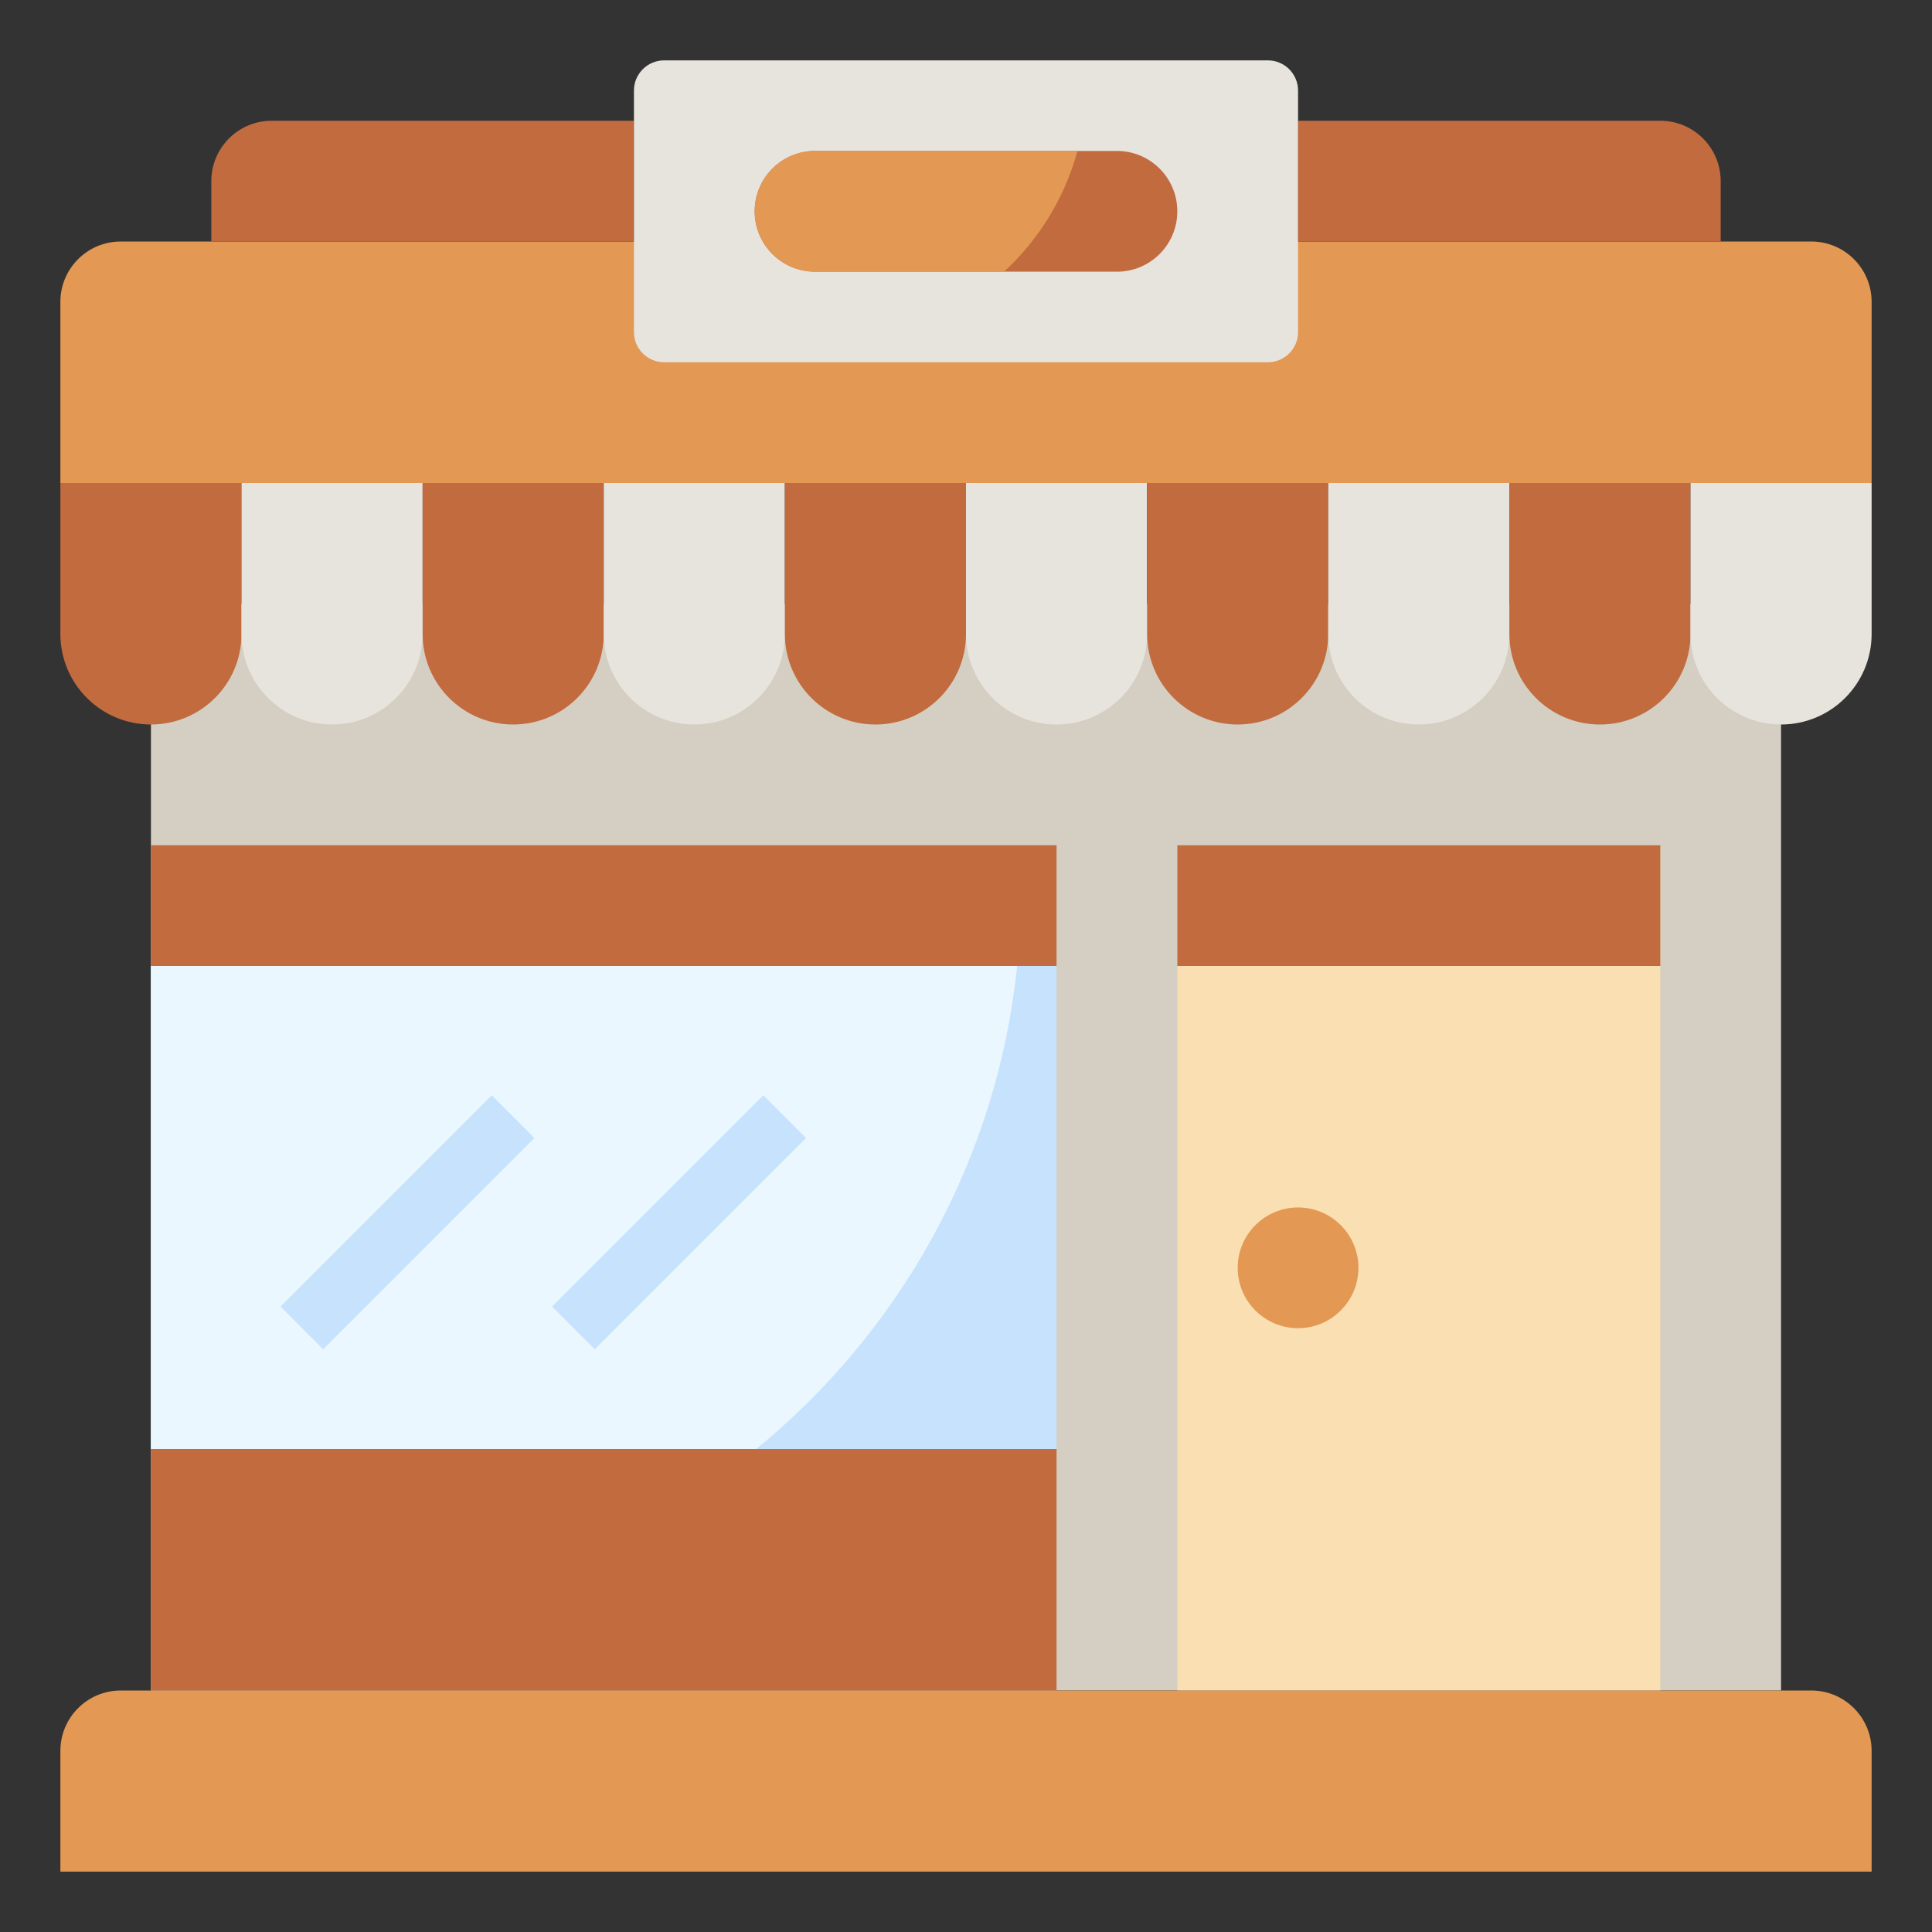
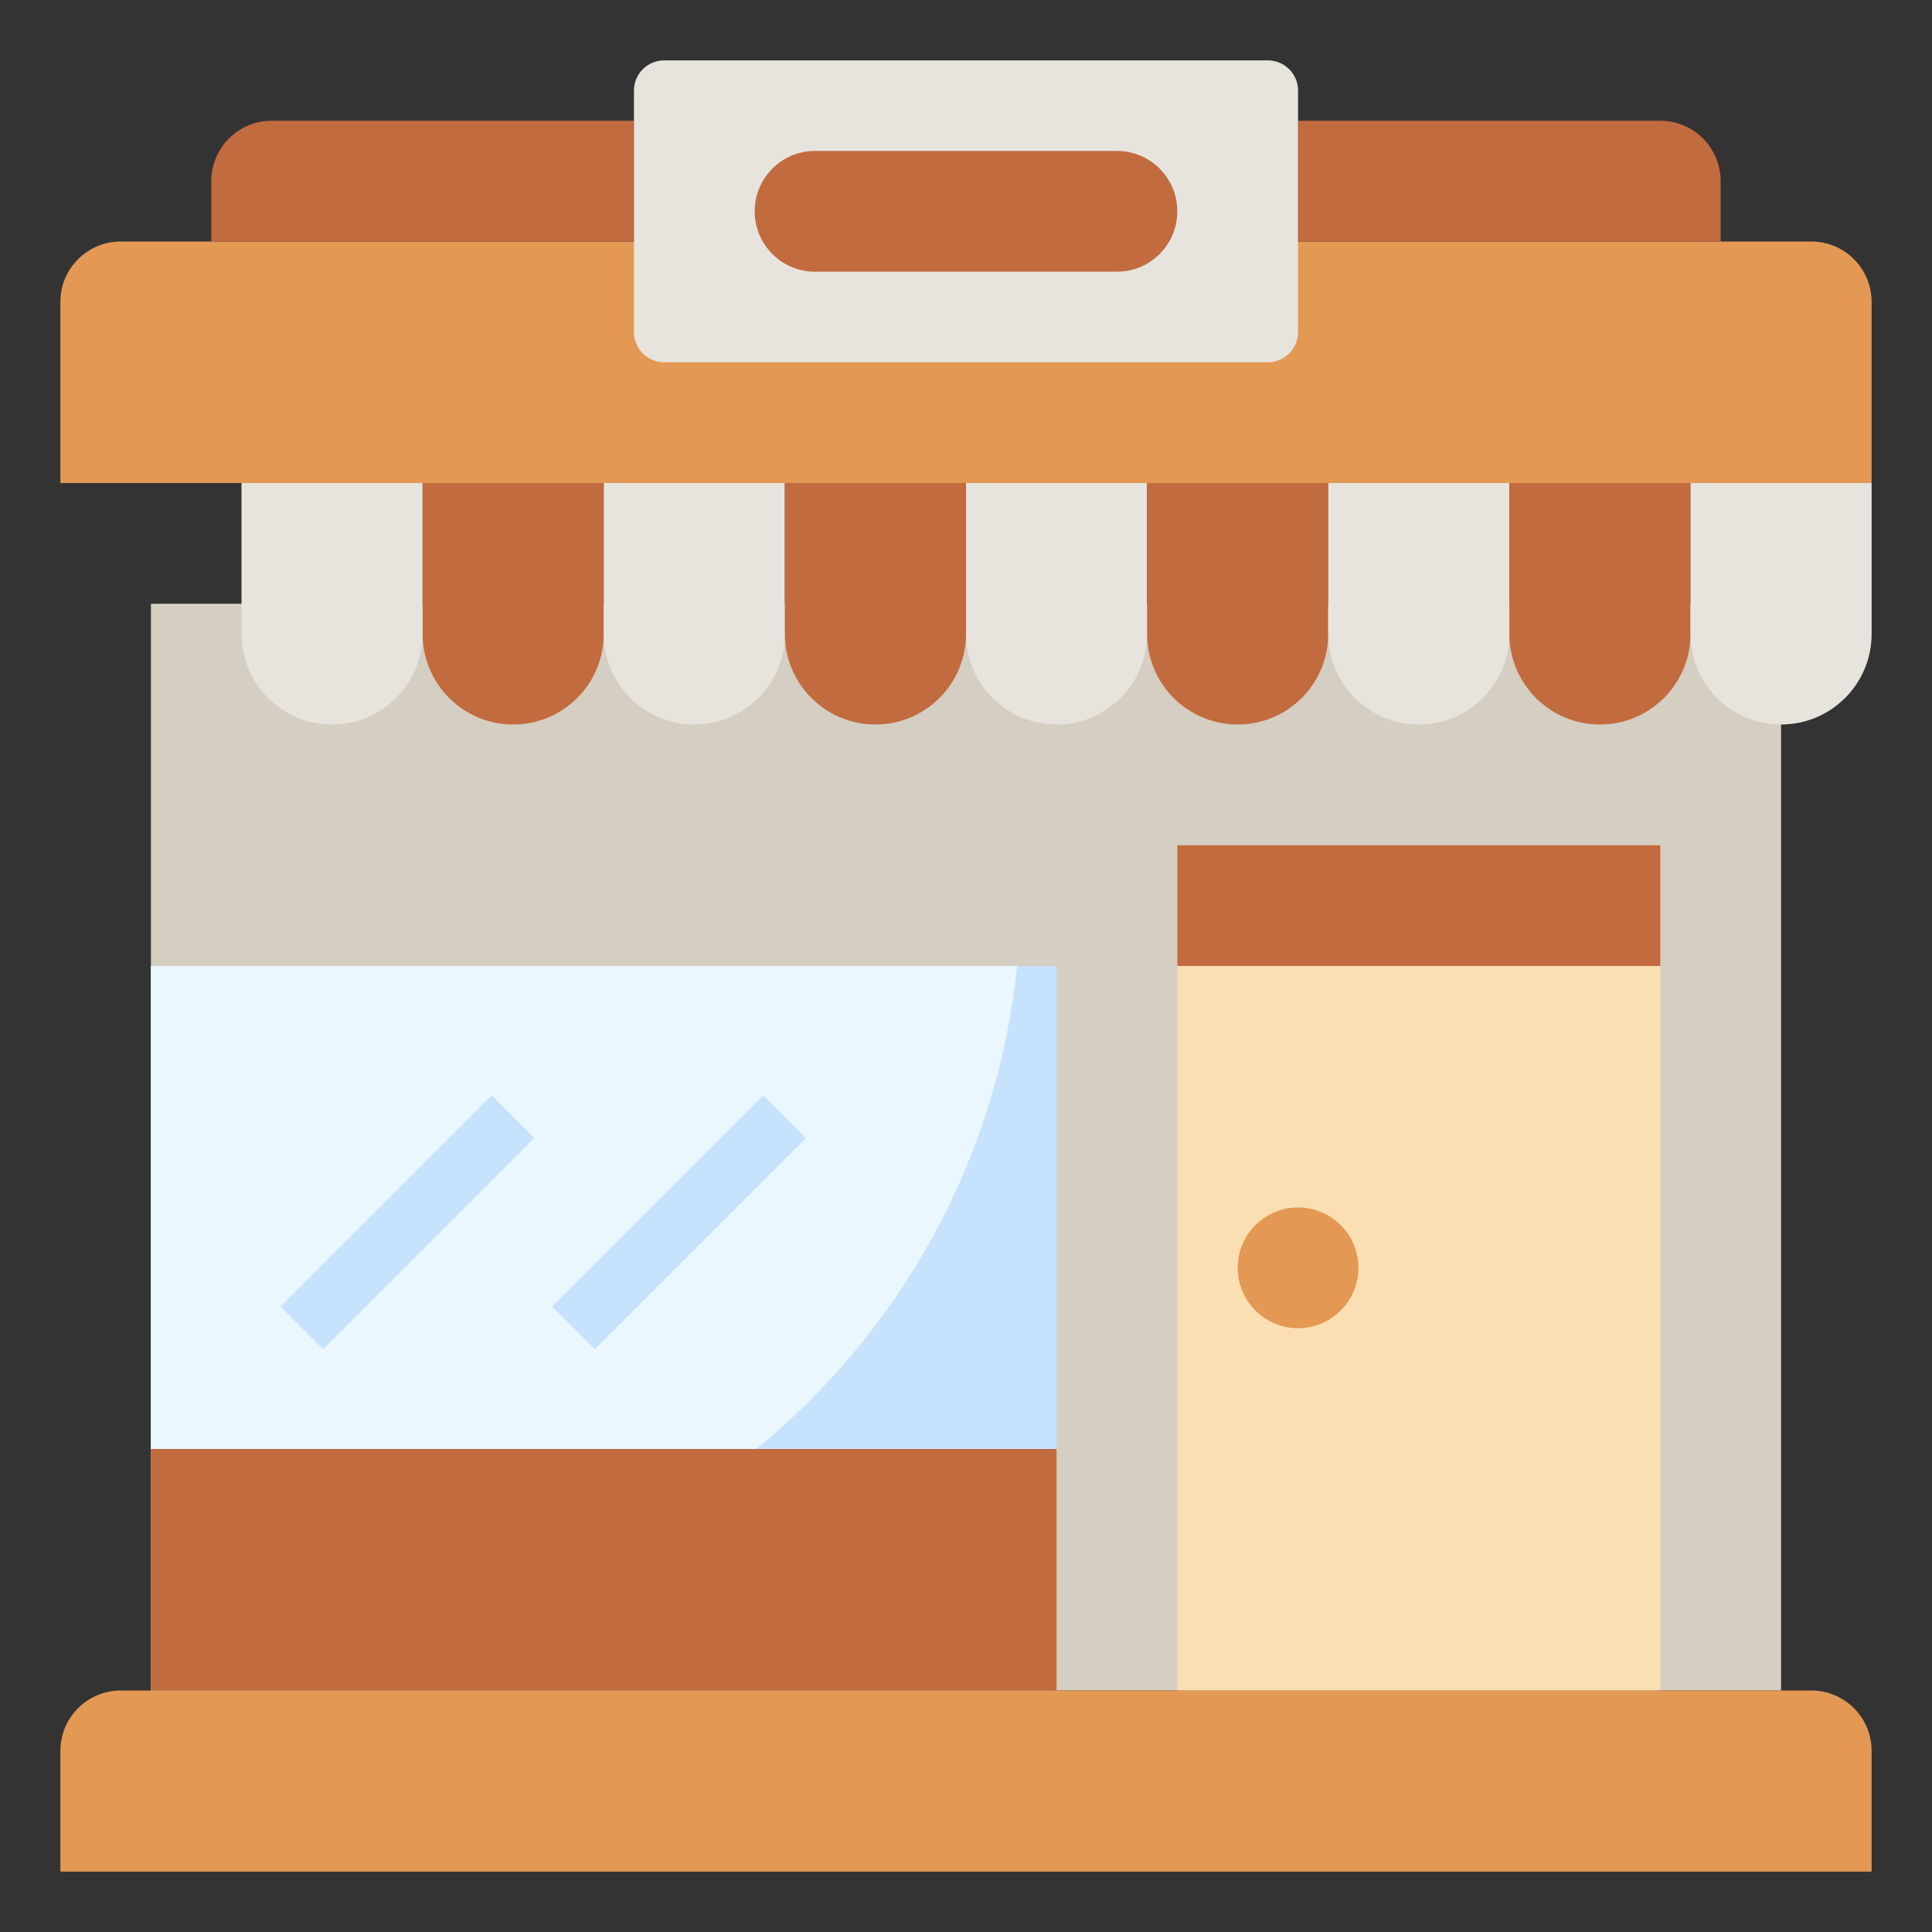
<svg xmlns="http://www.w3.org/2000/svg" id="Layer_3" enable-background="new 0 0 64 64" height="512" viewBox="0 0 64 64" width="512">
  <rect x="0" y="0" width="64" height="64" fill="#333333" stroke="none" />
  <g>
    <path d="m59 56v-36h-54v36" fill="#d5cec2" />
    <path d="m5 32h30v16h-30z" fill="#c7e2fc" />
    <path d="m5 32v16h20.052c4.751-3.883 7.978-9.561 8.642-16z" fill="#ebf7fe" />
    <path d="m39 56v-28h16v28" fill="#fadfb2" />
    <g fill="#c16b3f">
      <path d="m39 28h16v4h-16z" />
      <path d="m5 48h30v8h-30z" />
-       <path d="m5 28h30v4h-30z" />
+       <path d="m5 28h30h-30z" />
    </g>
    <path d="m2 16v-6c0-1.105.895-2 2-2h56c1.105 0 2 .895 2 2v6z" fill="#e39854" />
    <path d="m7 8v-2c0-1.105.895-2 2-2h12v4z" fill="#c16b3f" />
    <path d="m57 8v-2c0-1.105-.895-2-2-2h-12v4z" fill="#c16b3f" />
    <path d="m62 62h-60v-4c0-1.105.895-2 2-2h56c1.105 0 2 .895 2 2z" fill="#e39854" />
-     <path d="m5 24c-1.657 0-3-1.343-3-3v-5h6v5c0 1.657-1.343 3-3 3z" fill="#c16b3f" />
    <path d="m11 24c-1.657 0-3-1.343-3-3v-5h6v5c0 1.657-1.343 3-3 3z" fill="#e7e4dd" />
    <path d="m17 24c-1.657 0-3-1.343-3-3v-5h6v5c0 1.657-1.343 3-3 3z" fill="#c16b3f" />
    <path d="m23 24c-1.657 0-3-1.343-3-3v-5h6v5c0 1.657-1.343 3-3 3z" fill="#e7e4dd" />
    <path d="m29 24c-1.657 0-3-1.343-3-3v-5h6v5c0 1.657-1.343 3-3 3z" fill="#c16b3f" />
    <path d="m35 24c-1.657 0-3-1.343-3-3v-5h6v5c0 1.657-1.343 3-3 3z" fill="#e7e4dd" />
    <path d="m41 24c-1.657 0-3-1.343-3-3v-5h6v5c0 1.657-1.343 3-3 3z" fill="#c16b3f" />
    <path d="m47 24c-1.657 0-3-1.343-3-3v-5h6v5c0 1.657-1.343 3-3 3z" fill="#e7e4dd" />
    <path d="m53 24c-1.657 0-3-1.343-3-3v-5h6v5c0 1.657-1.343 3-3 3z" fill="#c16b3f" />
    <path d="m59 24c-1.657 0-3-1.343-3-3v-5h6v5c0 1.657-1.343 3-3 3z" fill="#e7e4dd" />
    <path d="m42 12h-20c-.552 0-1-.448-1-1v-8c0-.552.448-1 1-1h20c.552 0 1 .448 1 1v8c0 .552-.448 1-1 1z" fill="#e7e4dd" />
    <g>
      <path d="m8.55 39.498h9.899v2.001h-9.899z" fill="#c7e2fc" transform="matrix(.707 -.707 .707 .707 -24.68 21.401)" />
    </g>
    <g>
      <path d="m17.55 39.498h9.899v2.001h-9.899z" fill="#c7e2fc" transform="matrix(.707 -.707 .707 .707 -22.045 27.764)" />
    </g>
    <path d="m37 9h-10c-1.105 0-2-.895-2-2 0-1.105.895-2 2-2h10c1.105 0 2 .895 2 2 0 1.105-.895 2-2 2z" fill="#c16b3f" />
    <g>
      <path d="m43 43.998c-1.103 0-2-.896-2-1.999 0-1.104.897-2 2-2s2 .896 2 2c-.001 1.103-.898 1.999-2 1.999z" fill="#e39854" />
    </g>
-     <path d="m27 5c-1.105 0-2 .895-2 2s.895 2 2 2h6.262c1.152-1.065 2.006-2.442 2.431-4z" fill="#e39854" />
  </g>
</svg>